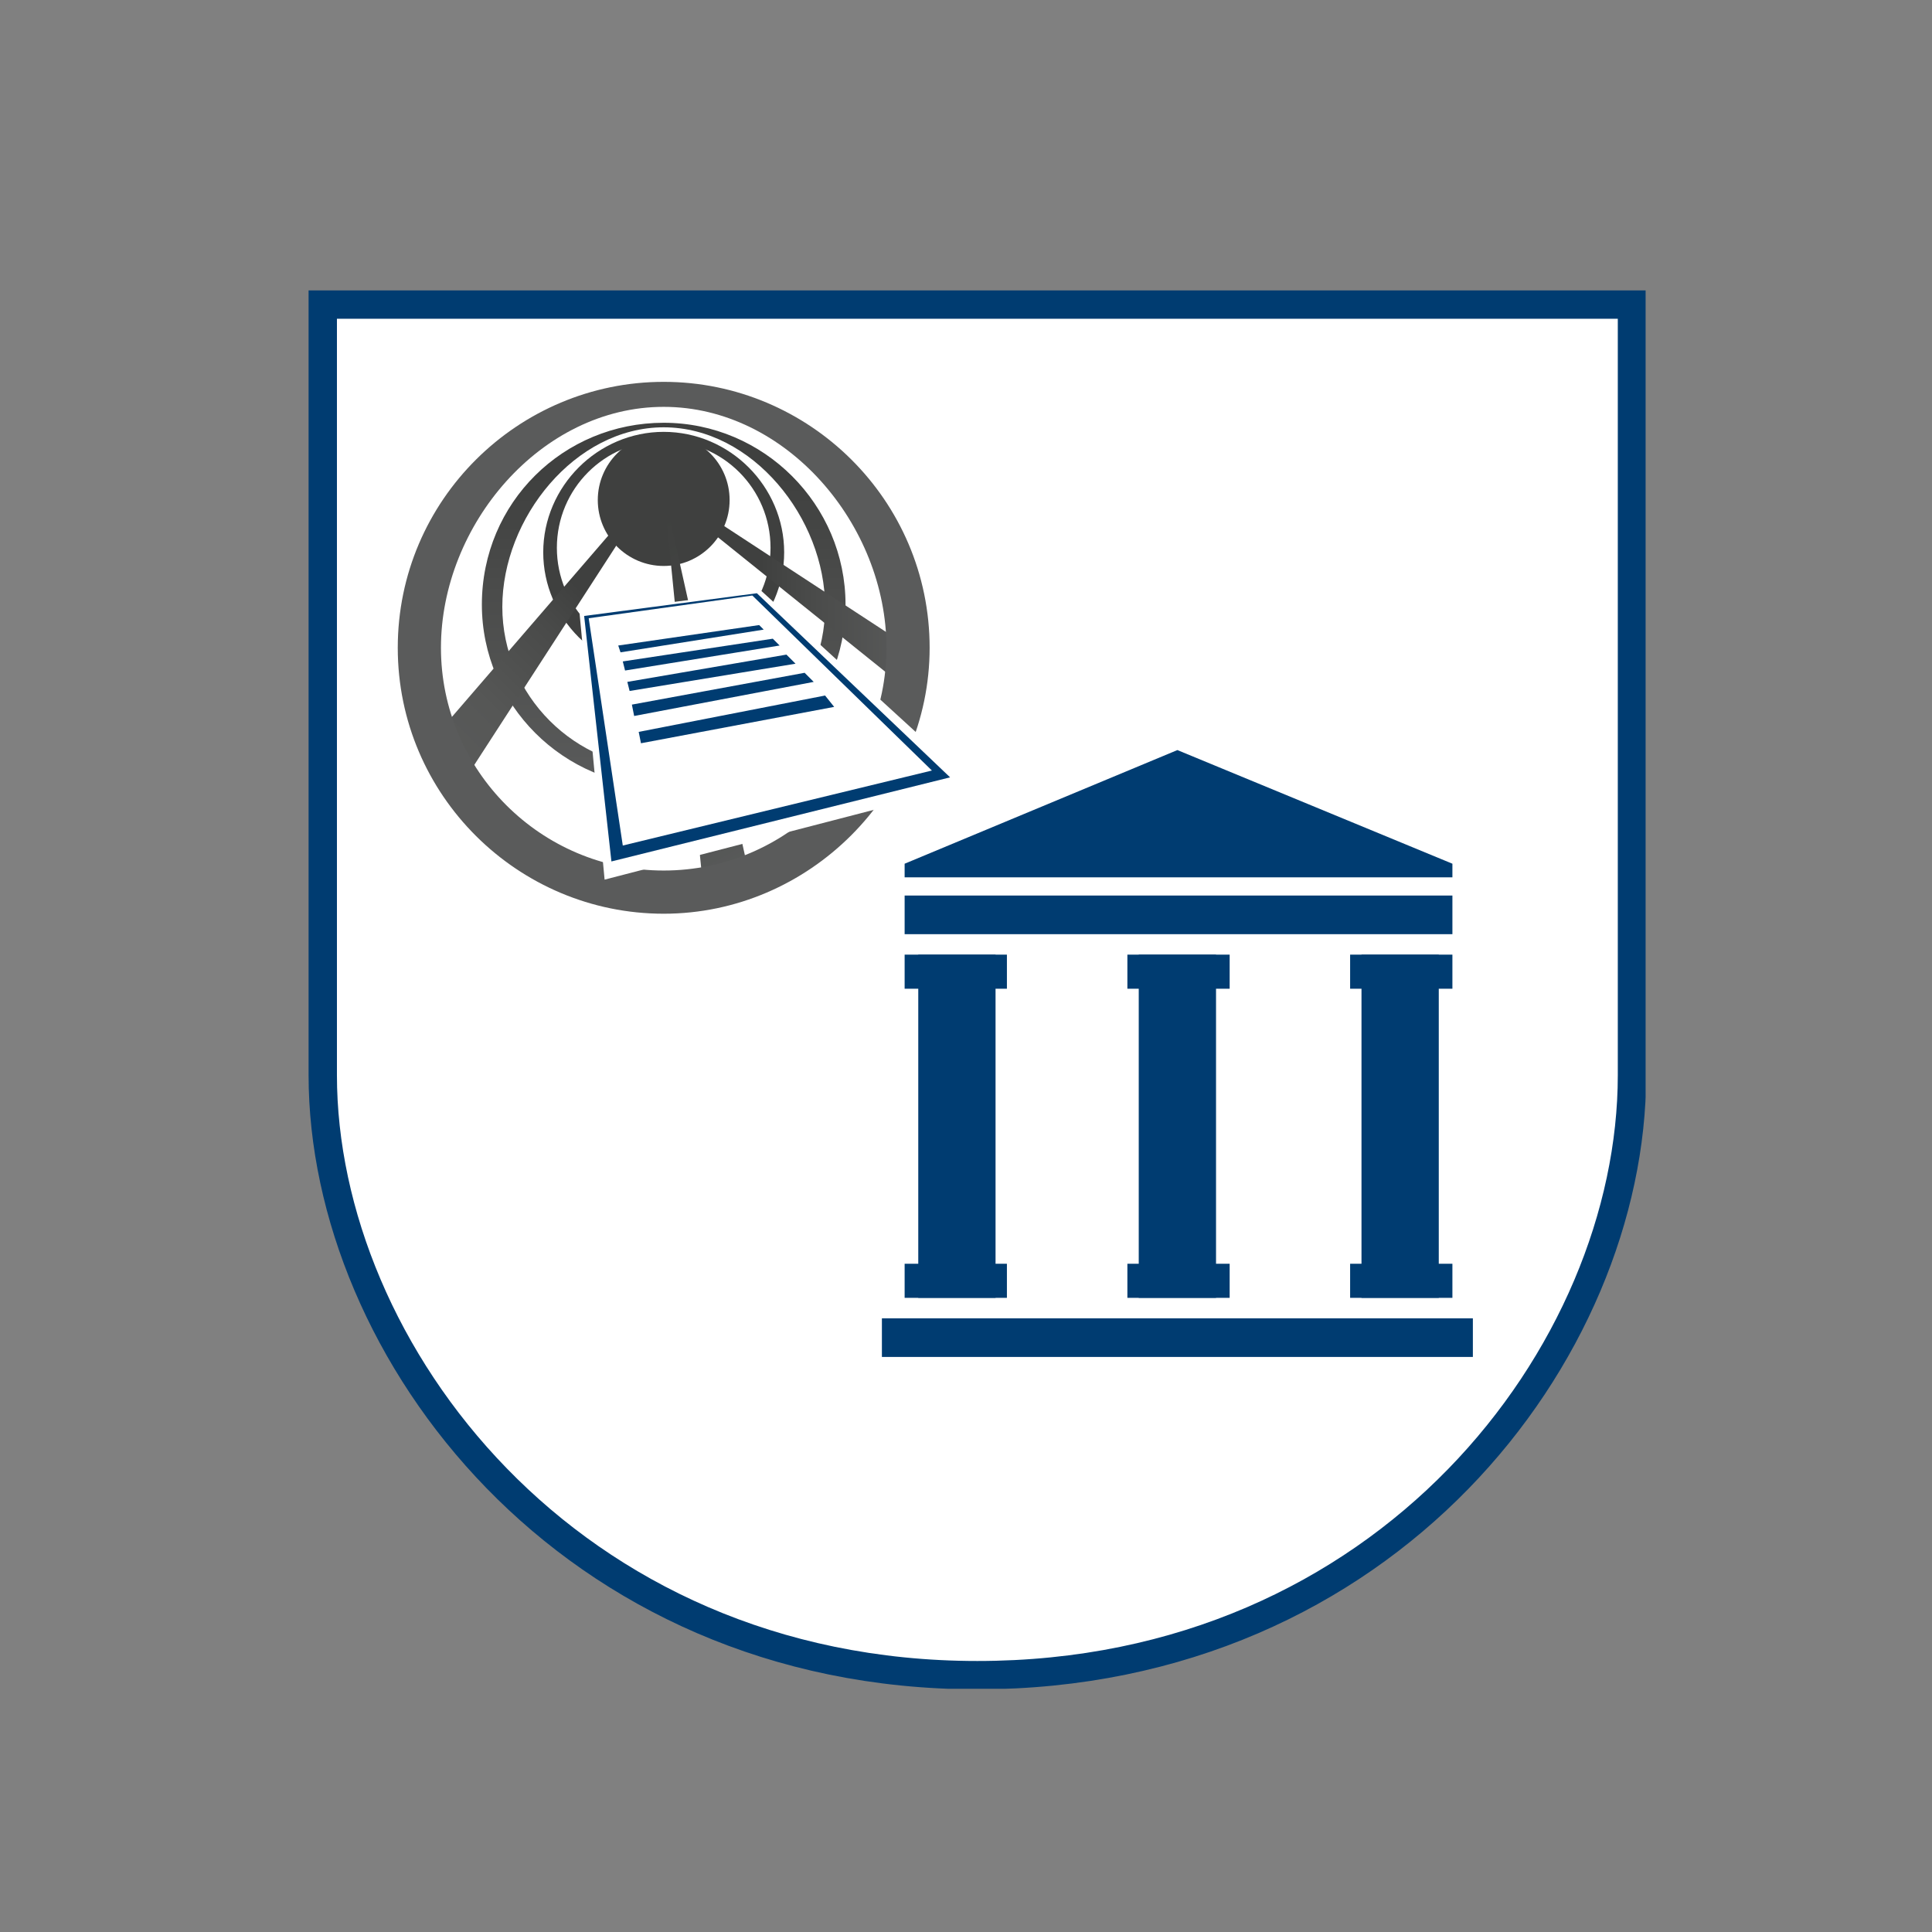
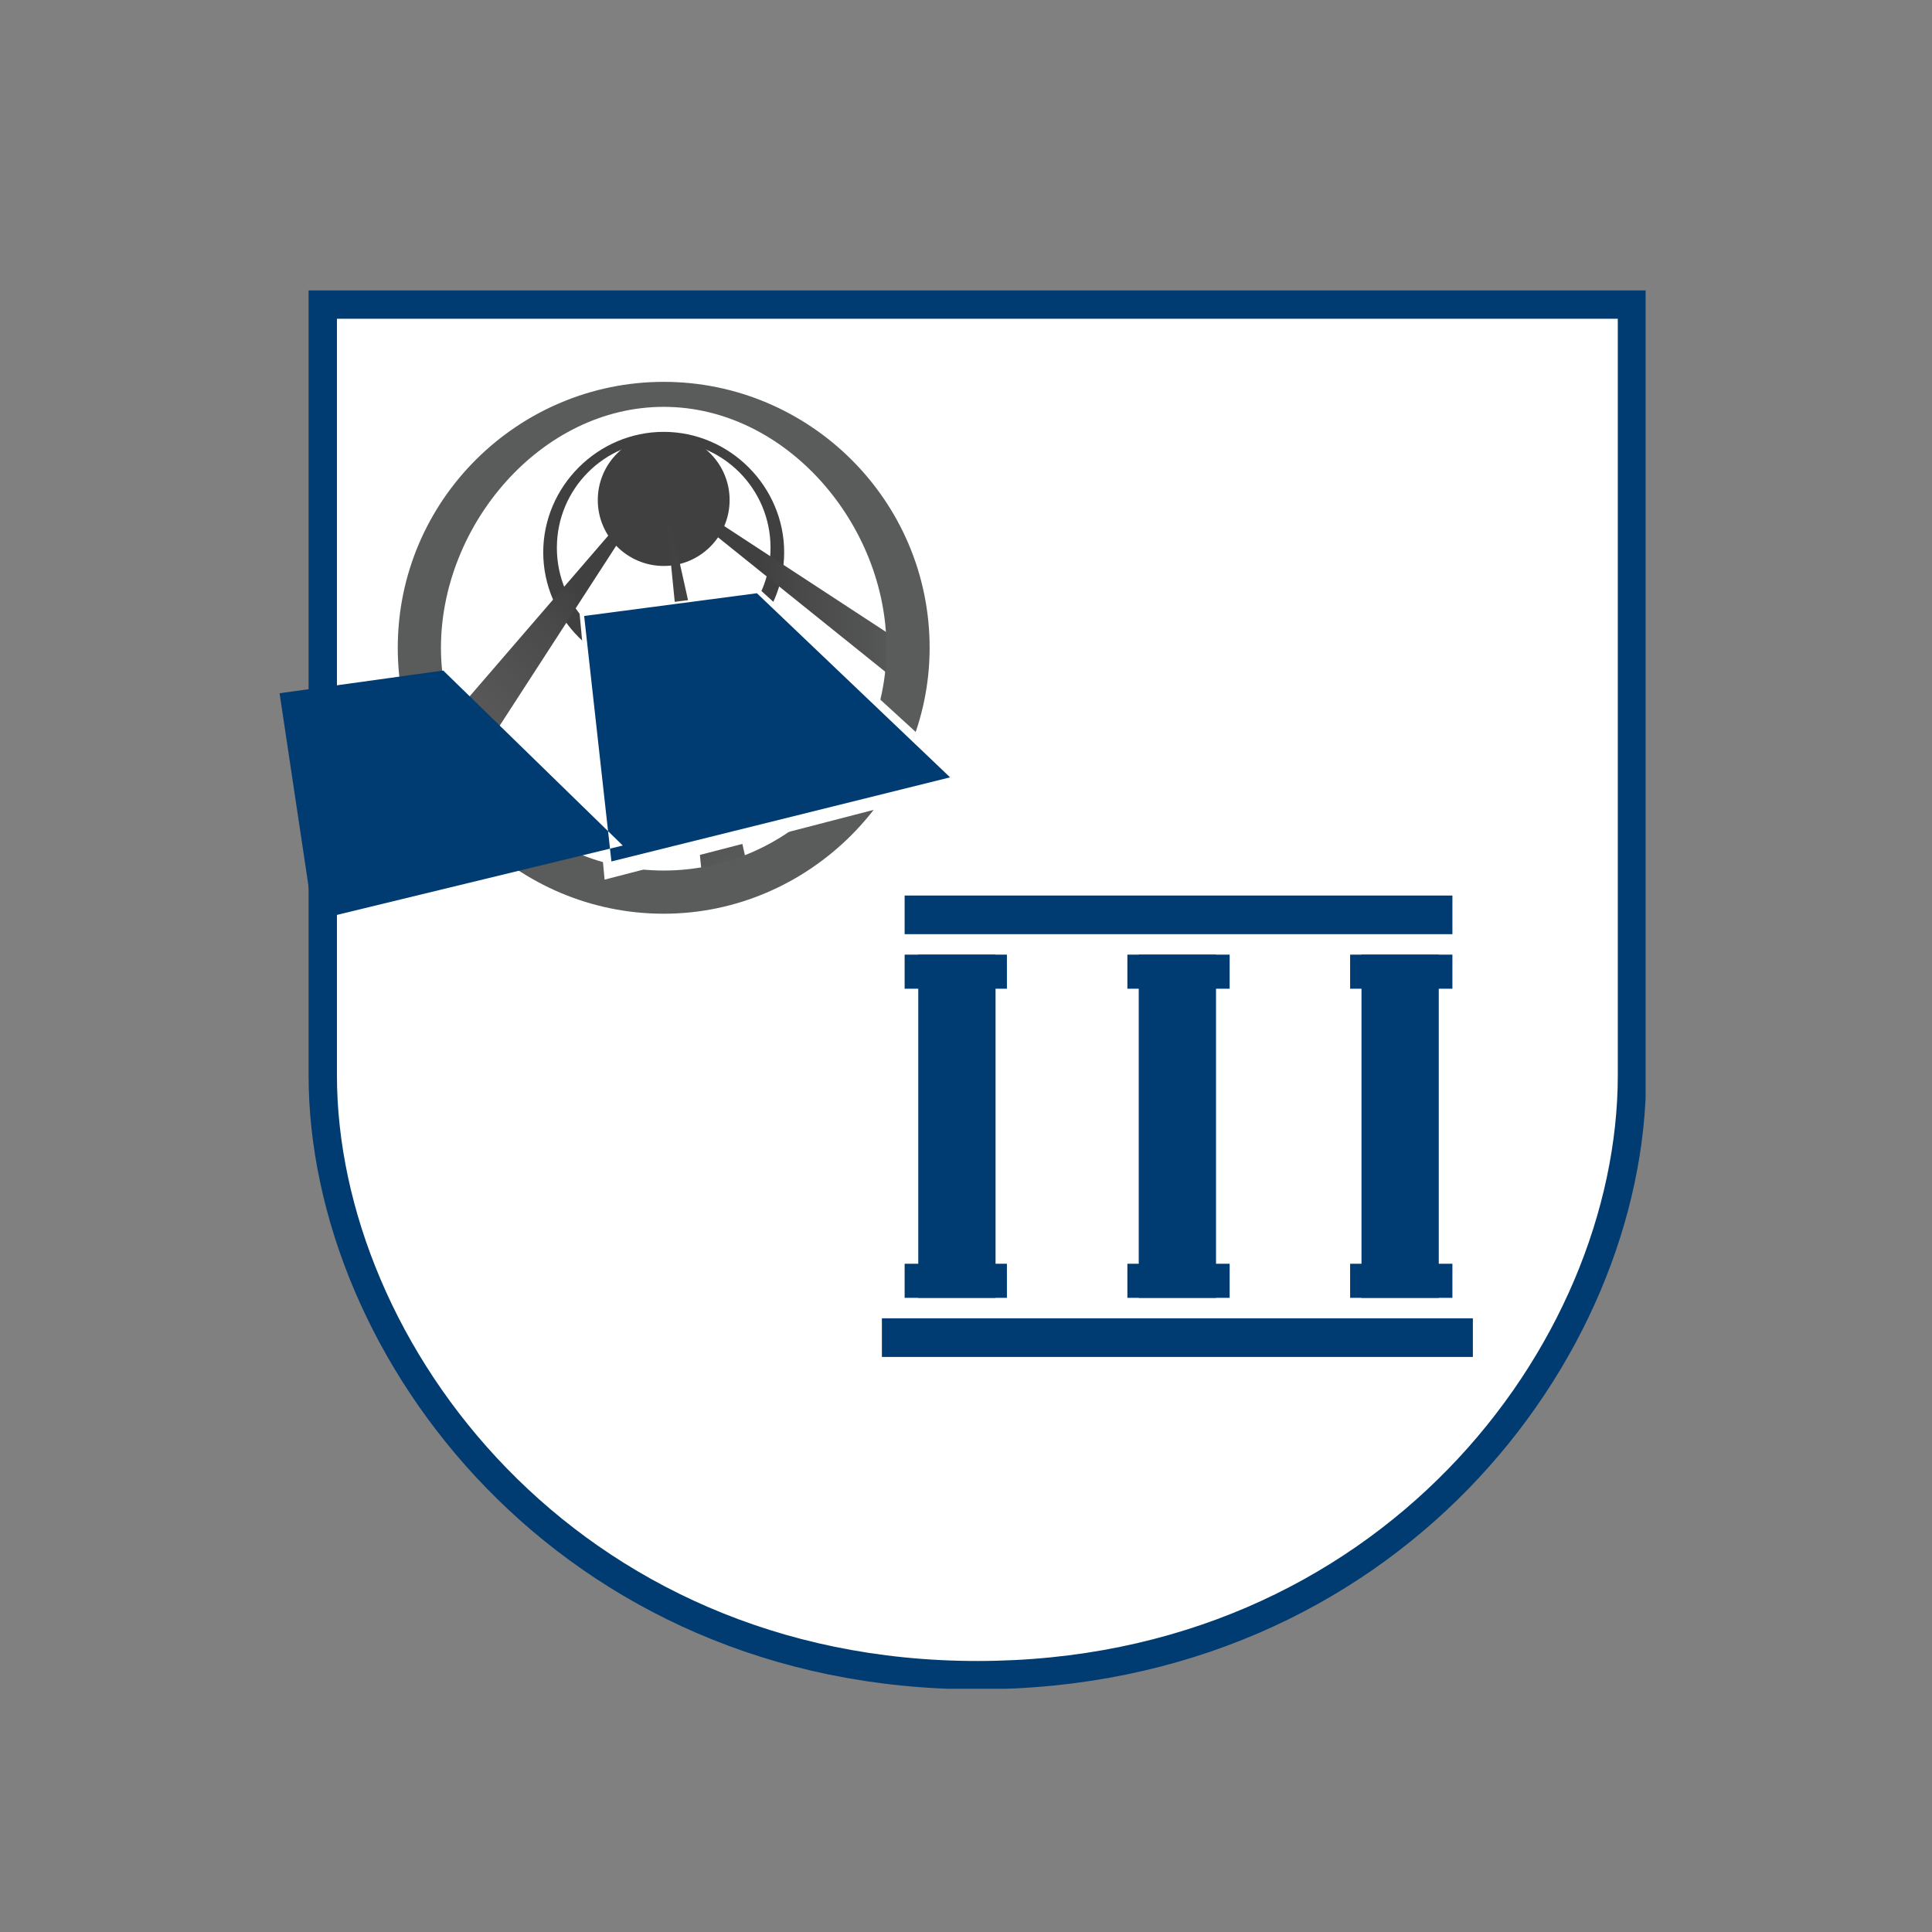
<svg xmlns="http://www.w3.org/2000/svg" xmlns:xlink="http://www.w3.org/1999/xlink" xml:space="preserve" id="Ebene_1" x="0" y="0" style="enable-background:new 0 0 85 85" version="1.1" viewBox="0 0 85 85">
  <rect x="0" y="0" width="85" height="85" fill="#808080" stroke="none" />
  <style>.st2,.st3{fill:#003c71}</style>
  <defs>
    <path id="SVGID_1_" d="M13 10.6h59.4v63.7H13z" />
  </defs>
  <clipPath id="SVGID_2_">
    <use xlink:href="#SVGID_1_" style="overflow:visible" />
  </clipPath>
  <path d="M14.2 13.4v33.9C14.2 59.4 25 73.7 43 73.7s28.8-14.2 28.8-26.4V13.4H14.2z" style="clip-path:url(#SVGID_2_);fill:#fff" />
  <path d="M14.2 13.4v33.9C14.2 59.4 25 73.7 43 73.7s28.8-14.2 28.8-26.4V13.4H14.2z" style="clip-path:url(#SVGID_2_);fill:none;stroke:#003c71;stroke-width:1.247" />
  <path d="M39.8 39.4h24.1v1.7H39.8zm-1 18.6h26v1.7h-26z" class="st2" />
-   <path d="m63.9 38-12.1-5-12 5v.6h24.1z" class="st3" />
  <path d="M40.4 42h3.4v15.1h-3.4z" class="st2" />
  <path d="M39.8 42h4.5v1.5h-4.5zm0 13.6h4.5v1.5h-4.5zM50.1 42h3.4v15.1h-3.4z" class="st2" />
  <path d="M49.6 42h4.5v1.5h-4.5zm0 13.6h4.5v1.5h-4.5zM59.9 42h3.4v15.1h-3.4z" class="st2" />
  <path d="M59.4 42h4.5v1.5h-4.5zm0 13.6h4.5v1.5h-4.5z" class="st2" />
  <defs>
    <path id="SVGID_3_" d="M13 13.6h32.3v29.3H13z" />
  </defs>
  <clipPath id="SVGID_4_">
    <use xlink:href="#SVGID_3_" style="overflow:visible" />
  </clipPath>
  <path d="M26.3 22c0-1.6 1.3-2.9 2.9-2.9 1.6 0 2.9 1.3 2.9 2.9 0 1.6-1.3 2.9-2.9 2.9-1.6 0-2.9-1.3-2.9-2.9" style="clip-path:url(#SVGID_4_);fill:#3f403f" />
  <defs>
-     <path id="SVGID_5_" d="M22.1 26.7c0-3.9 3.2-7.9 7.1-7.9s7.1 4 7.1 7.9-3.2 7.1-7.1 7.1-7.1-3.2-7.1-7.1m-.9-.1c0 4.4 3.6 8 8 8s8-3.6 8-8-3.6-8-8-8-8 3.5-8 8" />
-   </defs>
+     </defs>
  <clipPath id="SVGID_6_">
    <use xlink:href="#SVGID_5_" style="overflow:visible" />
  </clipPath>
  <linearGradient id="SVGID_7_" x1="-286.652" x2="-285.652" y1="612.657" y2="612.657" gradientTransform="matrix(0 16.036 16.036 0 -9795.624 4615.416)" gradientUnits="userSpaceOnUse">
    <stop offset="0" style="stop-color:#3f403f" />
    <stop offset=".144" style="stop-color:#3f403f" />
    <stop offset=".435" style="stop-color:#4a4b4a" />
    <stop offset="1" style="stop-color:#5a5b5b" />
  </linearGradient>
  <path d="M21.2 18.5h16v16h-16z" style="clip-path:url(#SVGID_6_);fill:url(#SVGID_7_)" />
  <defs>
    <path id="SVGID_8_" d="M13 13.6h32.3v29.3H13z" />
  </defs>
  <clipPath id="SVGID_9_">
    <use xlink:href="#SVGID_8_" style="overflow:visible" />
  </clipPath>
  <path d="M29.2 29.6c-2.9 0-5.3-2.4-5.3-5.3s2.4-5.3 5.3-5.3 5.3 2.4 5.3 5.3-2.4 5.3-5.3 5.3m0-10.2c-2.6 0-4.7 2.1-4.7 4.7s2.1 4.7 4.7 4.7 4.7-2.1 4.7-4.7-2.1-4.7-4.7-4.7" style="clip-path:url(#SVGID_9_);fill:#3f403f" />
  <defs>
    <path id="SVGID_10_" d="M29.3 21.8 40 30.4l.2-1.8-10.7-7z" />
  </defs>
  <clipPath id="SVGID_11_">
    <use xlink:href="#SVGID_10_" style="overflow:visible" />
  </clipPath>
  <linearGradient id="SVGID_12_" x1="-229.612" x2="-228.612" y1="643.865" y2="643.865" gradientTransform="matrix(10.9 0 0 -10.9 2532.087 7044.061)" gradientUnits="userSpaceOnUse">
    <stop offset="0" style="stop-color:#3f403f" />
    <stop offset=".378" style="stop-color:#3f403f" />
    <stop offset=".589" style="stop-color:#4a4b4a" />
    <stop offset="1" style="stop-color:#5a5b5b" />
  </linearGradient>
  <path d="M29.3 21.6h10.9v8.7H29.3z" style="clip-path:url(#SVGID_11_);fill:url(#SVGID_12_)" />
  <defs>
    <path id="SVGID_13_" d="m19.4 32.1.4 3.2 9-13.9v-.2z" />
  </defs>
  <clipPath id="SVGID_14_">
    <use xlink:href="#SVGID_13_" style="overflow:visible" />
  </clipPath>
  <linearGradient id="SVGID_15_" x1="-219.97" x2="-218.97" y1="607.03" y2="607.03" gradientTransform="scale(16.335 -16.335) rotate(45 625.84 569.365)" gradientUnits="userSpaceOnUse">
    <stop offset="0" style="stop-color:#5a5b5b" />
    <stop offset=".258" style="stop-color:#565756" />
    <stop offset=".521" style="stop-color:#494a49" />
    <stop offset=".653" style="stop-color:#3f403f" />
    <stop offset="1" style="stop-color:#3f403f" />
  </linearGradient>
  <path d="m12.3 28.3 11.8-11.8 11.8 11.8-11.8 11.8z" style="clip-path:url(#SVGID_14_);fill:url(#SVGID_15_)" />
  <defs>
    <path id="SVGID_16_" d="M29.3 22.6 31 39.7l1.9-1.5-3.5-15.7z" />
  </defs>
  <clipPath id="SVGID_17_">
    <use xlink:href="#SVGID_16_" style="overflow:visible" />
  </clipPath>
  <linearGradient id="SVGID_18_" x1="-274.433" x2="-273.433" y1="627.439" y2="627.439" gradientTransform="matrix(7.934 13.619 13.645 -7.807 -6357.124 8659.696)" gradientUnits="userSpaceOnUse">
    <stop offset="0" style="stop-color:#3f403f" />
    <stop offset=".391" style="stop-color:#444644" />
    <stop offset=".86" style="stop-color:#545655" />
    <stop offset="1" style="stop-color:#5a5b5b" />
  </linearGradient>
  <path d="m32 21 8.4 14.4-10.2 5.8-8.4-14.4z" style="clip-path:url(#SVGID_17_);fill:url(#SVGID_18_)" />
  <defs>
    <path id="SVGID_19_" d="M19.4 28.5c0-5.4 4.4-10.6 9.8-10.6S39 23.1 39 28.5s-4.4 9.8-9.8 9.8-9.8-4.4-9.8-9.8m-1.9 0c0 6.5 5.3 11.7 11.7 11.7s11.7-5.3 11.7-11.7c0-6.5-5.3-11.7-11.7-11.7S17.5 22 17.5 28.5" />
  </defs>
  <clipPath id="SVGID_20_">
    <use xlink:href="#SVGID_19_" style="overflow:visible" />
  </clipPath>
  <linearGradient id="SVGID_21_" x1="-231.871" x2="-230.871" y1="584.61" y2="584.61" gradientTransform="matrix(0 -23.451 -23.451 0 13739.04 -5397.477)" gradientUnits="userSpaceOnUse">
    <stop offset="0" style="stop-color:#5a5b5b" />
    <stop offset="1" style="stop-color:#5a5b5b" />
  </linearGradient>
  <path d="M17.5 16.7H41v23.5H17.5z" style="clip-path:url(#SVGID_20_);fill:url(#SVGID_21_)" />
  <path d="m26.6 38.7 16.2-4.2-9.3-8.5-8 1z" style="fill:#fff" />
-   <path d="m41.8 34.2-14.9 3.7-1.2-10.8 7.6-1 8.5 8.1zm-14.4 3L41 33.9l-7.9-7.7-7.2 1 1.5 10z" class="st3" />
+   <path d="m41.8 34.2-14.9 3.7-1.2-10.8 7.6-1 8.5 8.1zm-14.4 3l-7.9-7.7-7.2 1 1.5 10z" class="st3" />
  <path d="m33.6 27.7-6.3 1-.1-.3 6.2-.9zm.7.7-6.8 1.1-.1-.4 6.6-1zm.7.8-7.3 1.2-.1-.4 7-1.2zm.8.8-7.9 1.5-.1-.5 7.6-1.4zm.9 1.1-8.5 1.6-.1-.5 8.2-1.6z" class="st3" />
</svg>